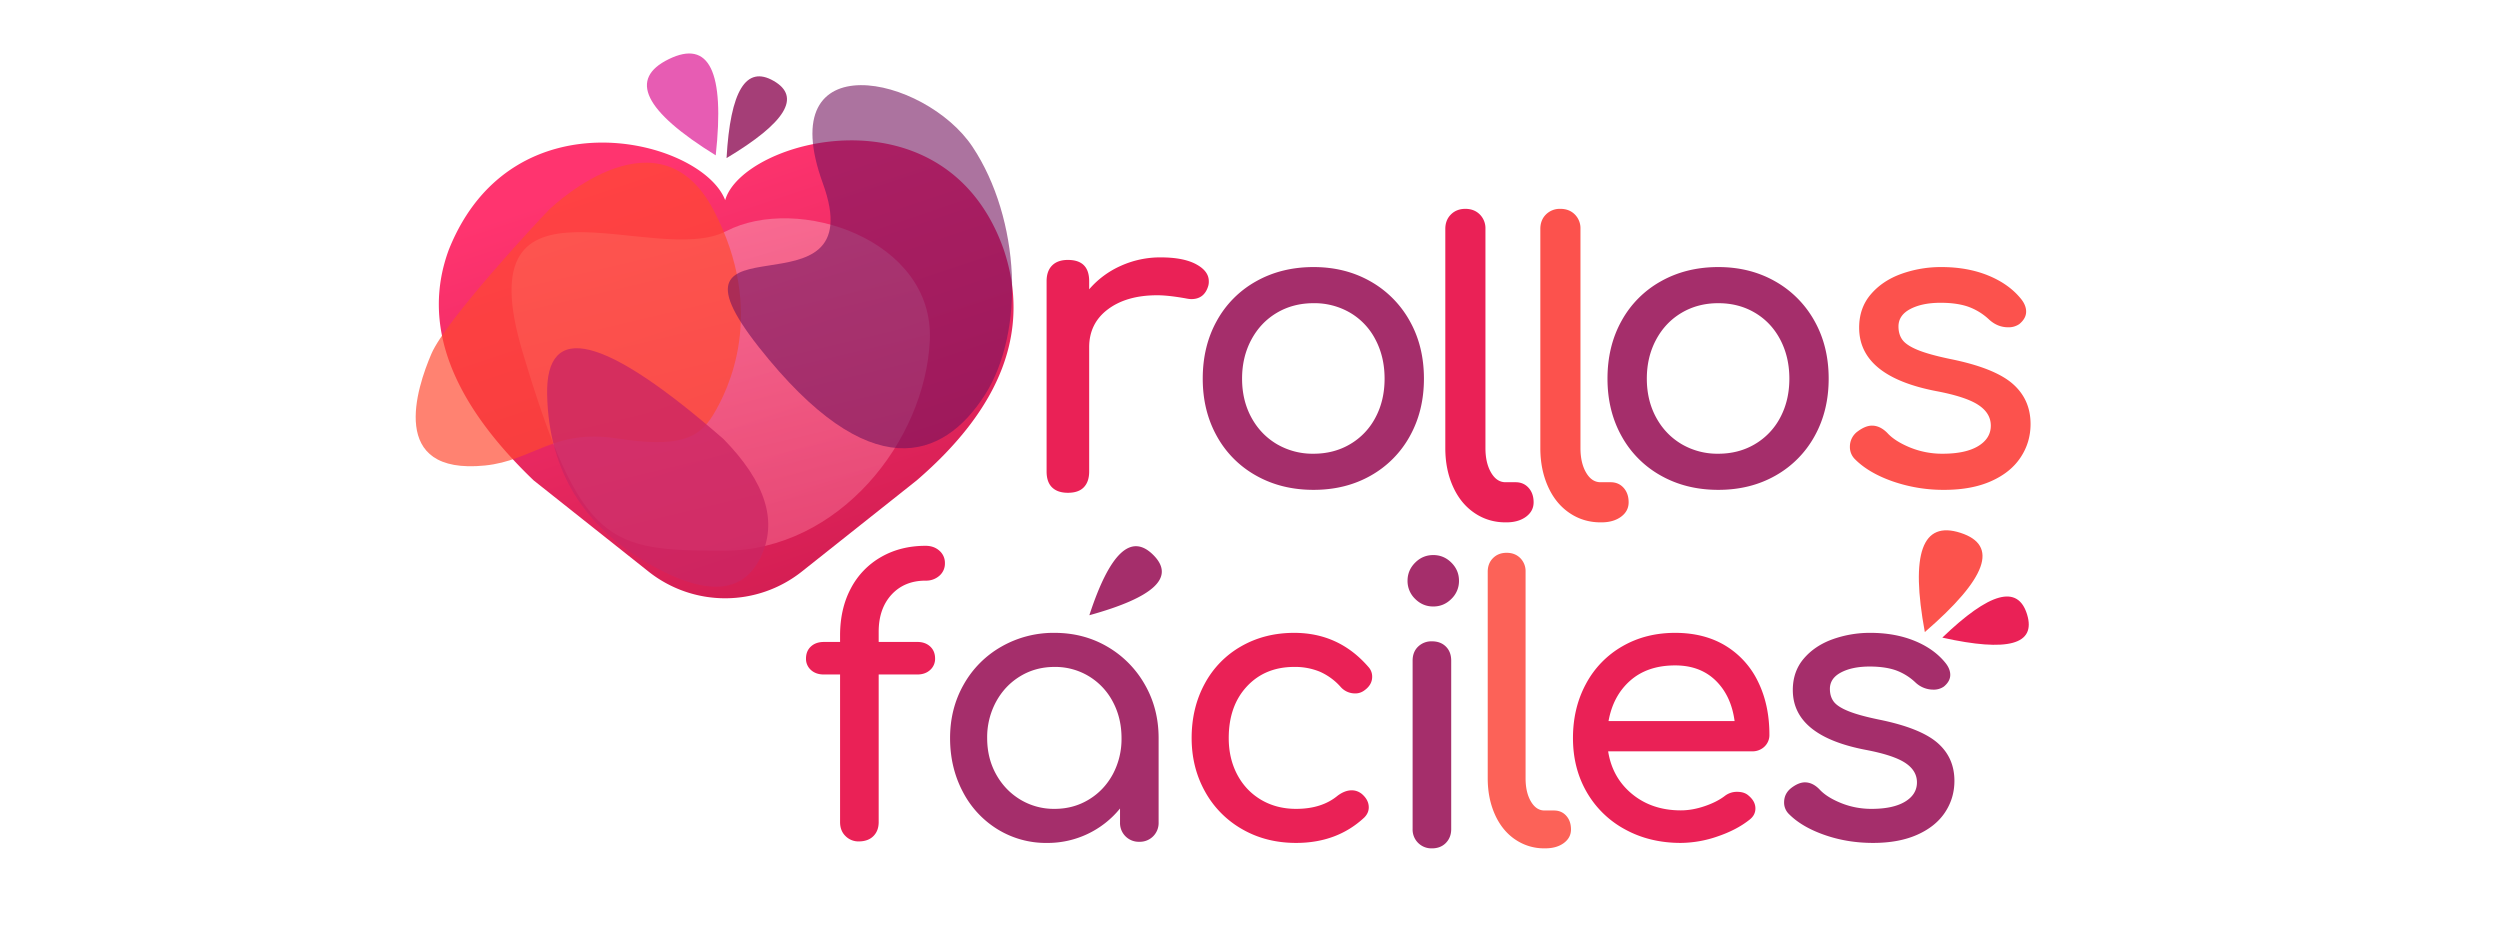
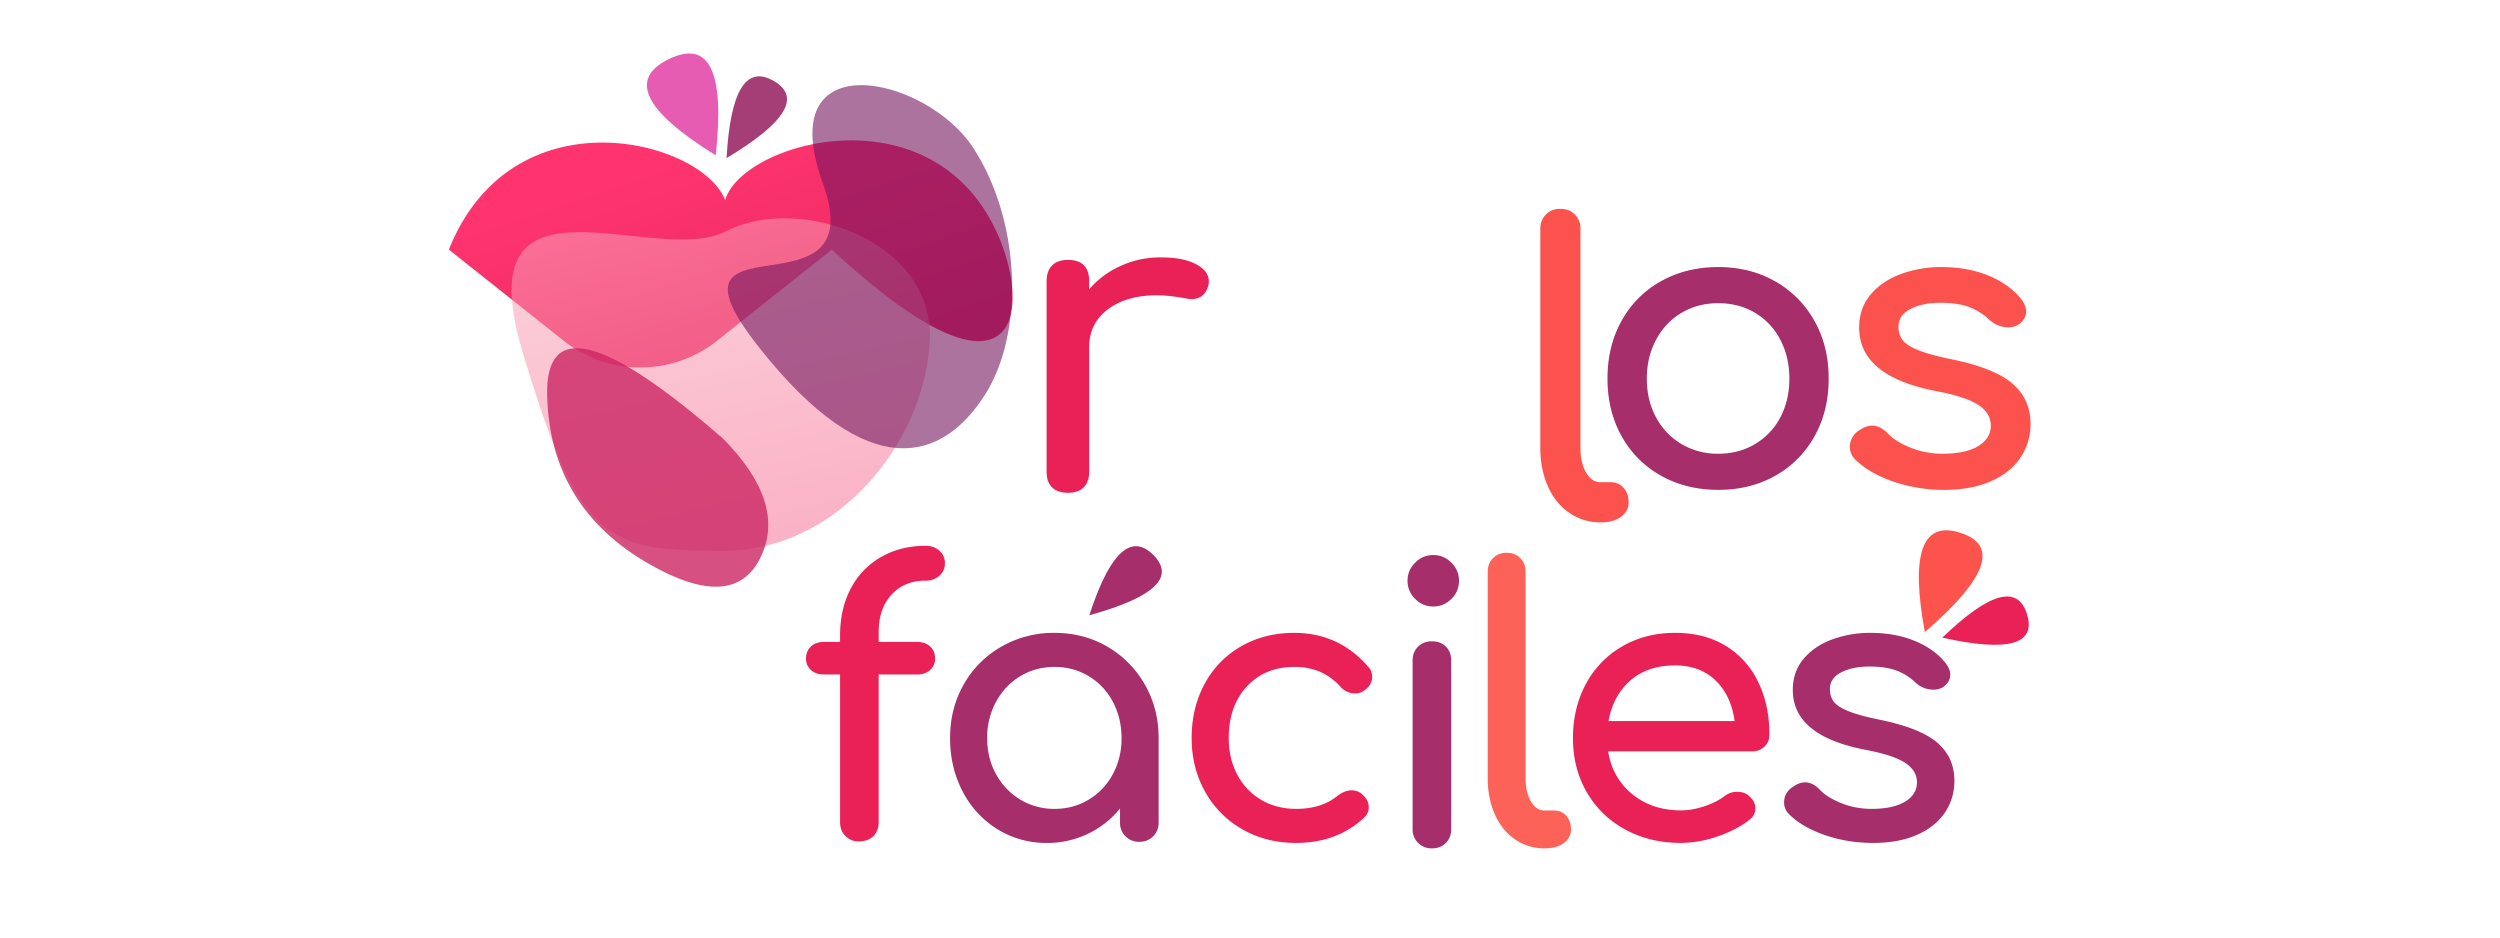
<svg xmlns="http://www.w3.org/2000/svg" xmlns:ns1="http://sodipodi.sourceforge.net/DTD/sodipodi-0.dtd" xmlns:ns2="http://www.inkscape.org/namespaces/inkscape" width="400" height="150" viewBox="0 0 400 150" version="1.1" id="svg224" ns1:docname="rollosfaciles.svg" ns2:version="1.3 (0e150ed, 2023-07-21)">
  <ns1:namedview id="namedview226" pagecolor="#ffffff" bordercolor="#000000" borderopacity="0.25" ns2:showpageshadow="2" ns2:pageopacity="0.0" ns2:pagecheckerboard="0" ns2:deskcolor="#d1d1d1" showgrid="false" ns2:zoom="2" ns2:cx="65" ns2:cy="67.25" ns2:window-width="2912" ns2:window-height="682" ns2:window-x="39" ns2:window-y="25" ns2:window-maximized="0" ns2:current-layer="svg224" />
  <defs id="defs174">
    <linearGradient id="a" x1="13.527" x2="22.681" y1="10.273" y2="32.134" gradientTransform="scale(1.12,0.893)" gradientUnits="userSpaceOnUse">
      <stop offset="0%" stop-color="#FF346F" id="stop164" />
      <stop offset="100%" stop-color="#D41E53" id="stop166" />
    </linearGradient>
    <linearGradient id="b" x1="10.013" x2="16.843" y1="11.994" y2="34.795" gradientTransform="scale(1.122,0.891)" gradientUnits="userSpaceOnUse">
      <stop offset="0%" stop-color="#F9ACBE" id="stop169" />
      <stop offset="100%" stop-color="#F5638B" id="stop171" />
    </linearGradient>
  </defs>
  <g fill="none" fill-rule="evenodd" id="g222" transform="matrix(3.288,0,0,3.288,63.19,6.724)">
-     <path fill="url(#a)" d="M 15.105,12.08 C 13.975,9.138 4.755,6.75 1.659,14.486 c -1.325,3.579 0.05,7.323 4.127,11.231 l 5.589,4.436 a 6,6 0 0 0 7.46,0 l 5.589,-4.436 C 28.566,22.152 29.978,18.408 28.66,14.486 25.836,6.463 15.952,9.138 15.105,12.079 Z" transform="translate(0.965,-4.385)" id="path176" style="fill:url(#a)" />
+     <path fill="url(#a)" d="M 15.105,12.08 C 13.975,9.138 4.755,6.75 1.659,14.486 l 5.589,4.436 a 6,6 0 0 0 7.46,0 l 5.589,-4.436 C 28.566,22.152 29.978,18.408 28.66,14.486 25.836,6.463 15.952,9.138 15.105,12.079 Z" transform="translate(0.965,-4.385)" id="path176" style="fill:url(#a)" />
    <path fill="url(#b)" d="m 15.046,29.139 c 5.594,0 9.794,-5.342 10.017,-10.24 0.222,-4.896 -6.423,-7.121 -9.909,-5.31 -3.485,1.81 -12.742,-3.622 -9.916,5.85 2.825,9.473 4.215,9.7 9.808,9.7 z" opacity="0.522" transform="translate(0.965,-4.385)" id="path178" style="fill:url(#b)" />
-     <path fill="#ff492f" d="m 1.773,15.175 c 0.709,-1.653 5.232,-6.517 5.704,-6.99 0.473,-0.472 5.433,-4.96 8.031,0 2.598,4.96 0.709,8.74 0,9.921 -0.709,1.181 -1.653,1.653 -4.724,1.181 -3.07,-0.472 -4.05,1.085 -6.412,1.321 -4.725,0.472 -3.307,-3.78 -2.599,-5.433 z" opacity="0.68" id="path180" />
    <path fill="#73145e" d="m 28.69,17.2 c 2.003,-3.116 1.733,-8.61 -0.58,-12.096 -2.314,-3.485 -9.794,-5.119 -7.287,1.773 2.507,6.892 -8.517,1.121 -3.114,7.971 5.404,6.85 8.977,5.468 10.98,2.352 z" opacity="0.593" id="path182" />
    <path fill="#cc2663" d="M 12.394,25.414 C 9.155,23.572 7.493,20.83 7.407,17.187 c -0.086,-3.643 2.773,-2.933 8.577,2.129 2.066,2.103 2.665,4.033 1.796,5.79 -0.87,1.757 -2.664,1.86 -5.386,0.308 z" opacity="0.8" id="path184" />
    <path fill="#e75cb3" d="M 15.61,5.514 C 12.12,3.353 11.358,1.792 13.327,0.832 c 1.968,-0.96 2.73,0.6 2.283,4.682 z" id="path186" />
    <path fill="#a53e77" d="m 16.137,5.648 c 0.184,-3.28 0.949,-4.532 2.296,-3.754 1.348,0.778 0.583,2.03 -2.296,3.754 z" id="path188" />
    <g id="g200">
-       <path fill="#a52e6b" d="m 41.907,21.099 a 4.9,4.9 0 0 1 -1.914,-1.924 c -0.456,-0.82 -0.684,-1.752 -0.684,-2.794 0,-1.054 0.228,-1.992 0.684,-2.812 a 4.9,4.9 0 0 1 1.914,-1.925 c 0.82,-0.462 1.752,-0.693 2.794,-0.693 1.029,0 1.95,0.231 2.764,0.693 a 4.987,4.987 0 0 1 1.914,1.925 c 0.463,0.82 0.694,1.758 0.694,2.812 0,1.042 -0.228,1.973 -0.684,2.794 a 4.919,4.919 0 0 1 -1.905,1.924 c -0.814,0.462 -1.741,0.693 -2.783,0.693 -1.042,0 -1.973,-0.23 -2.794,-0.693 z m 4.581,-1.534 a 3.24,3.24 0 0 0 1.23,-1.299 c 0.294,-0.553 0.44,-1.181 0.44,-1.885 0,-0.703 -0.146,-1.334 -0.44,-1.894 a 3.225,3.225 0 0 0 -1.23,-1.31 3.439,3.439 0 0 0 -1.787,-0.468 c -0.664,0 -1.26,0.156 -1.788,0.469 -0.527,0.312 -0.94,0.749 -1.24,1.309 -0.3,0.56 -0.45,1.191 -0.45,1.894 0,0.704 0.15,1.332 0.45,1.885 0.3,0.554 0.713,0.987 1.24,1.3 a 3.439,3.439 0 0 0 1.788,0.468 c 0.664,0 1.26,-0.156 1.787,-0.469 z" id="path190" />
      <path fill="#ea2156" d="m 38.982,10.811 c 0.414,0.221 0.622,0.497 0.622,0.829 a 0.727,0.727 0 0 1 -0.021,0.207 c -0.124,0.442 -0.4,0.663 -0.829,0.663 -0.069,0 -0.172,-0.014 -0.31,-0.042 -0.553,-0.096 -1.002,-0.145 -1.347,-0.145 -0.994,0 -1.795,0.228 -2.403,0.684 -0.607,0.456 -0.911,1.07 -0.911,1.844 v 6.048 c 0,0.332 -0.087,0.587 -0.26,0.767 -0.172,0.18 -0.43,0.269 -0.776,0.269 -0.331,0 -0.587,-0.086 -0.766,-0.259 -0.18,-0.173 -0.27,-0.432 -0.27,-0.777 v -9.26 c 0,-0.33 0.09,-0.586 0.27,-0.766 0.18,-0.18 0.435,-0.269 0.766,-0.269 0.69,0 1.036,0.345 1.036,1.036 v 0.393 a 4.37,4.37 0 0 1 1.533,-1.139 4.65,4.65 0 0 1 1.947,-0.414 c 0.732,0 1.305,0.11 1.72,0.331 z" id="path192" />
      <path fill="#fc524d" d="M 72.891,21.382 C 72.11,21.109 71.498,20.751 71.055,20.308 a 0.827,0.827 0 0 1 -0.254,-0.606 0.91,0.91 0 0 1 0.39,-0.762 c 0.248,-0.182 0.476,-0.273 0.685,-0.273 0.26,0 0.508,0.117 0.742,0.352 0.247,0.273 0.619,0.51 1.113,0.713 a 4.149,4.149 0 0 0 1.583,0.302 c 0.742,0 1.318,-0.123 1.728,-0.37 0.41,-0.248 0.616,-0.58 0.616,-0.997 0,-0.404 -0.202,-0.74 -0.606,-1.006 -0.404,-0.267 -1.087,-0.492 -2.05,-0.674 -2.501,-0.482 -3.751,-1.51 -3.751,-3.086 0,-0.639 0.188,-1.179 0.566,-1.622 0.378,-0.443 0.873,-0.775 1.485,-0.996 a 5.699,5.699 0 0 1 1.953,-0.332 c 0.847,0 1.605,0.137 2.276,0.41 0.67,0.274 1.201,0.651 1.592,1.133 0.17,0.209 0.254,0.417 0.254,0.625 0,0.222 -0.111,0.423 -0.332,0.606 a 0.906,0.906 0 0 1 -0.547,0.156 c -0.339,0 -0.645,-0.124 -0.918,-0.371 a 2.916,2.916 0 0 0 -1.036,-0.635 c -0.364,-0.124 -0.807,-0.186 -1.328,-0.186 -0.6,0 -1.09,0.101 -1.475,0.303 -0.384,0.202 -0.576,0.485 -0.576,0.85 0,0.26 0.065,0.479 0.195,0.654 0.13,0.176 0.378,0.339 0.743,0.489 0.364,0.15 0.892,0.296 1.582,0.44 1.42,0.286 2.425,0.683 3.018,1.19 0.592,0.509 0.889,1.166 0.889,1.974 0,0.599 -0.163,1.143 -0.489,1.63 -0.325,0.49 -0.804,0.873 -1.436,1.153 -0.631,0.28 -1.39,0.42 -2.275,0.42 a 7.515,7.515 0 0 1 -2.5,-0.41 z M 57.153,22.915 C 56.703,22.609 56.355,22.18 56.108,21.626 55.861,21.073 55.737,20.451 55.737,19.761 V 9.095 c 0,-0.286 0.091,-0.52 0.273,-0.703 a 0.952,0.952 0 0 1 0.704,-0.274 c 0.286,0 0.52,0.091 0.703,0.274 a 0.952,0.952 0 0 1 0.273,0.703 v 10.666 c 0,0.481 0.091,0.879 0.274,1.191 0.182,0.313 0.416,0.469 0.703,0.469 h 0.488 c 0.26,0 0.472,0.091 0.635,0.273 0.163,0.183 0.244,0.417 0.244,0.704 0,0.286 -0.123,0.52 -0.37,0.703 -0.248,0.182 -0.567,0.273 -0.958,0.273 h -0.039 c -0.56,0 -1.065,-0.153 -1.514,-0.459 z" id="path194" />
-       <path fill="#ea2156" d="M 52.529,22.915 C 52.079,22.609 51.731,22.18 51.484,21.626 51.236,21.073 51.113,20.451 51.113,19.761 V 9.095 c 0,-0.286 0.09,-0.52 0.273,-0.703 0.183,-0.183 0.417,-0.274 0.703,-0.274 0.287,0 0.521,0.091 0.704,0.274 a 0.952,0.952 0 0 1 0.273,0.703 v 10.666 c 0,0.481 0.091,0.879 0.274,1.191 0.182,0.313 0.416,0.469 0.703,0.469 h 0.488 c 0.26,0 0.472,0.091 0.635,0.273 0.163,0.183 0.244,0.417 0.244,0.704 0,0.286 -0.124,0.52 -0.37,0.703 -0.248,0.182 -0.567,0.273 -0.958,0.273 h -0.04 c -0.56,0 -1.064,-0.153 -1.513,-0.459 z" id="path196" />
      <path fill="#a52e6b" d="m 61.603,21.099 a 4.9,4.9 0 0 1 -1.914,-1.924 c -0.456,-0.82 -0.684,-1.752 -0.684,-2.794 0,-1.054 0.228,-1.992 0.684,-2.812 a 4.9,4.9 0 0 1 1.914,-1.925 c 0.82,-0.462 1.752,-0.693 2.794,-0.693 1.028,0 1.95,0.231 2.764,0.693 a 4.987,4.987 0 0 1 1.914,1.925 c 0.462,0.82 0.693,1.758 0.693,2.812 0,1.042 -0.227,1.973 -0.683,2.794 a 4.919,4.919 0 0 1 -1.905,1.924 c -0.814,0.462 -1.742,0.693 -2.783,0.693 -1.042,0 -1.973,-0.23 -2.794,-0.693 z m 4.58,-1.534 a 3.24,3.24 0 0 0 1.232,-1.299 c 0.293,-0.553 0.44,-1.181 0.44,-1.885 0,-0.703 -0.147,-1.334 -0.44,-1.894 -0.293,-0.56 -0.704,-0.997 -1.231,-1.31 -0.527,-0.313 -1.123,-0.468 -1.787,-0.468 -0.665,0 -1.26,0.156 -1.788,0.469 -0.527,0.312 -0.94,0.749 -1.24,1.309 -0.3,0.56 -0.45,1.191 -0.45,1.894 0,0.704 0.15,1.332 0.45,1.885 0.3,0.554 0.713,0.987 1.24,1.3 a 3.439,3.439 0 0 0 1.788,0.468 c 0.664,0 1.26,-0.156 1.787,-0.469 z" id="path198" />
    </g>
    <g id="g216">
      <path fill="#a52e6b" d="m 69.57,38.586 c -0.737,-0.257 -1.314,-0.595 -1.731,-1.013 a 0.78,0.78 0 0 1 -0.24,-0.57 c 0,-0.295 0.123,-0.535 0.369,-0.719 0.233,-0.172 0.448,-0.258 0.644,-0.258 0.246,0 0.48,0.11 0.7,0.332 0.233,0.258 0.583,0.482 1.05,0.672 0.467,0.19 0.964,0.286 1.492,0.286 0.7,0 1.243,-0.117 1.63,-0.35 0.387,-0.234 0.58,-0.547 0.58,-0.94 0,-0.38 -0.19,-0.697 -0.57,-0.948 -0.382,-0.252 -1.026,-0.464 -1.935,-0.636 -2.357,-0.454 -3.536,-1.424 -3.536,-2.91 0,-0.601 0.178,-1.11 0.534,-1.528 0.356,-0.418 0.823,-0.731 1.4,-0.94 a 5.373,5.373 0 0 1 1.842,-0.313 c 0.798,0 1.513,0.13 2.145,0.387 0.633,0.258 1.133,0.614 1.501,1.068 0.16,0.197 0.24,0.393 0.24,0.59 0,0.208 -0.105,0.399 -0.313,0.57 a 0.855,0.855 0 0 1 -0.516,0.148 1.26,1.26 0 0 1 -0.866,-0.35 2.749,2.749 0 0 0 -0.976,-0.599 C 72.67,30.449 72.253,30.39 71.762,30.39 c -0.565,0 -1.029,0.096 -1.39,0.286 -0.363,0.19 -0.544,0.457 -0.544,0.801 0,0.246 0.061,0.451 0.184,0.617 0.123,0.166 0.356,0.32 0.7,0.46 0.344,0.142 0.841,0.28 1.492,0.415 1.338,0.27 2.287,0.645 2.845,1.123 0.56,0.48 0.838,1.1 0.838,1.86 0,0.565 -0.153,1.078 -0.46,1.539 -0.307,0.46 -0.758,0.822 -1.354,1.086 -0.595,0.264 -1.31,0.396 -2.145,0.396 -0.835,0 -1.621,-0.129 -2.358,-0.387 z" id="path202" />
      <path fill="#ea2156" d="m 66.645,34.286 a 0.841,0.841 0 0 1 -0.608,0.23 h -7 c 0.136,0.86 0.526,1.553 1.17,2.081 0.645,0.528 1.434,0.792 2.367,0.792 0.369,0 0.752,-0.067 1.151,-0.202 0.4,-0.135 0.728,-0.301 0.986,-0.498 a 0.955,0.955 0 0 1 0.607,-0.202 c 0.234,0 0.418,0.061 0.553,0.184 0.221,0.184 0.332,0.393 0.332,0.626 0,0.221 -0.099,0.405 -0.295,0.553 -0.418,0.331 -0.936,0.601 -1.556,0.81 a 5.568,5.568 0 0 1 -1.778,0.313 c -1.007,0 -1.91,-0.218 -2.707,-0.654 a 4.745,4.745 0 0 1 -1.87,-1.814 c -0.448,-0.773 -0.672,-1.651 -0.672,-2.634 0,-0.982 0.212,-1.863 0.635,-2.643 a 4.594,4.594 0 0 1 1.769,-1.823 c 0.755,-0.436 1.611,-0.654 2.569,-0.654 0.945,0 1.762,0.209 2.45,0.626 a 4.13,4.13 0 0 1 1.583,1.75 c 0.369,0.75 0.553,1.609 0.553,2.579 a 0.77,0.77 0 0 1 -0.24,0.58 z m -6.53,-3.214 c -0.558,0.491 -0.911,1.148 -1.059,1.97 h 6.134 c -0.11,-0.822 -0.418,-1.479 -0.921,-1.97 -0.504,-0.491 -1.16,-0.737 -1.971,-0.737 -0.896,0 -1.624,0.246 -2.183,0.737 z" id="path204" />
      <path fill="#fc6258" d="M 54.512,38.805 C 54.089,38.517 53.76,38.112 53.527,37.59 53.294,37.068 53.177,36.482 53.177,35.83 V 25.776 c 0,-0.27 0.086,-0.492 0.258,-0.663 0.172,-0.172 0.393,-0.258 0.663,-0.258 0.27,0 0.49,0.086 0.663,0.258 a 0.898,0.898 0 0 1 0.258,0.663 V 35.83 c 0,0.454 0.086,0.829 0.258,1.123 0.172,0.294 0.392,0.442 0.663,0.442 h 0.46 c 0.246,0 0.445,0.086 0.599,0.258 0.153,0.172 0.23,0.393 0.23,0.663 0,0.27 -0.117,0.491 -0.35,0.663 -0.233,0.172 -0.534,0.258 -0.903,0.258 H 55.94 a 2.478,2.478 0 0 1 -1.428,-0.433 z" id="path206" />
      <path fill="#a52e6b" d="m 49.789,38.971 a 0.911,0.911 0 0 1 -0.267,-0.672 v -8.196 c 0,-0.283 0.089,-0.51 0.267,-0.682 a 0.929,0.929 0 0 1 0.672,-0.258 c 0.283,0 0.51,0.086 0.682,0.258 0.172,0.172 0.257,0.4 0.257,0.682 v 8.196 c 0,0.27 -0.085,0.494 -0.257,0.672 -0.172,0.178 -0.4,0.267 -0.682,0.267 A 0.912,0.912 0 0 1 49.789,38.971 Z M 49.645,27.098 a 1.204,1.204 0 0 1 -0.37,-0.882 c 0,-0.34 0.124,-0.635 0.37,-0.881 0.247,-0.247 0.54,-0.37 0.882,-0.37 0.341,0 0.635,0.123 0.882,0.37 0.247,0.246 0.37,0.54 0.37,0.881 a 1.2,1.2 0 0 1 -0.37,0.882 c -0.247,0.247 -0.54,0.37 -0.882,0.37 -0.341,0 -0.635,-0.123 -0.882,-0.37 z" id="path208" />
      <path fill="#ea2156" d="m 41.237,38.31 a 4.731,4.731 0 0 1 -1.814,-1.832 c -0.436,-0.78 -0.654,-1.649 -0.654,-2.607 0,-0.982 0.212,-1.863 0.635,-2.643 a 4.576,4.576 0 0 1 1.777,-1.823 c 0.762,-0.436 1.621,-0.654 2.579,-0.654 1.449,0 2.652,0.553 3.61,1.658 a 0.688,0.688 0 0 1 0.184,0.479 c 0,0.27 -0.135,0.497 -0.405,0.681 a 0.72,0.72 0 0 1 -0.424,0.129 0.926,0.926 0 0 1 -0.718,-0.331 2.93,2.93 0 0 0 -1.004,-0.728 3.162,3.162 0 0 0 -1.243,-0.23 c -0.945,0 -1.713,0.316 -2.302,0.948 -0.59,0.633 -0.884,1.47 -0.884,2.514 0,0.663 0.138,1.256 0.414,1.778 0.276,0.522 0.663,0.93 1.16,1.225 0.498,0.294 1.066,0.442 1.704,0.442 0.835,0 1.51,-0.215 2.026,-0.645 0.233,-0.172 0.46,-0.258 0.682,-0.258 0.171,0 0.331,0.055 0.478,0.166 0.234,0.196 0.35,0.417 0.35,0.663 0,0.184 -0.073,0.35 -0.22,0.497 -0.885,0.823 -1.99,1.234 -3.316,1.234 -0.97,0 -1.842,-0.22 -2.615,-0.663 z" id="path210" />
      <path fill="#a52e6b" d="m 34.667,29.423 a 4.952,4.952 0 0 1 1.823,1.842 c 0.448,0.78 0.672,1.649 0.672,2.606 v 4.108 a 0.912,0.912 0 0 1 -0.94,0.939 0.911,0.911 0 0 1 -0.938,-0.94 v -0.68 a 4.537,4.537 0 0 1 -3.555,1.676 4.495,4.495 0 0 1 -2.404,-0.664 4.652,4.652 0 0 1 -1.694,-1.832 c -0.411,-0.78 -0.617,-1.649 -0.617,-2.607 0,-0.957 0.22,-1.826 0.663,-2.606 a 4.844,4.844 0 0 1 1.832,-1.842 5.1,5.1 0 0 1 2.588,-0.672 c 0.946,0 1.802,0.224 2.57,0.672 z m -0.903,7.441 c 0.497,-0.3 0.887,-0.712 1.17,-1.234 a 3.635,3.635 0 0 0 0.423,-1.759 c 0,-0.65 -0.141,-1.24 -0.423,-1.768 a 3.17,3.17 0 0 0 -1.17,-1.243 3.157,3.157 0 0 0 -1.667,-0.451 c -0.614,0 -1.17,0.15 -1.667,0.451 -0.497,0.301 -0.89,0.715 -1.178,1.243 a 3.626,3.626 0 0 0 -0.433,1.768 c 0,0.651 0.144,1.237 0.433,1.76 0.288,0.521 0.681,0.932 1.178,1.233 a 3.159,3.159 0 0 0 1.667,0.452 c 0.614,0 1.17,-0.15 1.667,-0.452 z m 0.027,-8.97 c 0.993,-3.038 2.03,-4.015 3.112,-2.933 1.083,1.083 0.045,2.06 -3.112,2.932 z" id="path212" />
      <path fill="#ea2156" d="m 24.166,26.89 c -0.417,0.455 -0.626,1.057 -0.626,1.806 v 0.497 h 1.879 c 0.257,0 0.466,0.074 0.626,0.221 0.16,0.148 0.24,0.344 0.24,0.59 a 0.72,0.72 0 0 1 -0.24,0.552 c -0.16,0.147 -0.369,0.221 -0.626,0.221 H 23.54 v 7.183 c 0,0.283 -0.086,0.51 -0.258,0.682 C 23.11,38.814 22.871,38.9 22.564,38.9 A 0.883,0.883 0 0 1 21.928,38.642 C 21.75,38.47 21.661,38.242 21.661,37.96 v -7.183 h -0.792 c -0.257,0 -0.466,-0.074 -0.626,-0.22 a 0.72,0.72 0 0 1 -0.24,-0.553 c 0,-0.246 0.08,-0.442 0.24,-0.59 0.16,-0.147 0.369,-0.22 0.626,-0.22 h 0.792 V 28.88 c 0,-0.872 0.175,-1.636 0.525,-2.293 a 3.76,3.76 0 0 1 1.474,-1.529 c 0.632,-0.362 1.353,-0.543 2.164,-0.543 0.27,0 0.494,0.08 0.672,0.24 a 0.78,0.78 0 0 1 0.267,0.607 0.78,0.78 0 0 1 -0.267,0.608 0.97,0.97 0 0 1 -0.672,0.24 c -0.688,0 -1.24,0.227 -1.658,0.68 z" id="path214" />
    </g>
    <path fill="#fc534d" d="m 74.447,28.712 c -0.706,-3.825 -0.126,-5.433 1.74,-4.827 1.866,0.606 1.286,2.215 -1.74,4.827 z" id="path218" />
    <path fill="#ea2156" d="m 75.298,28.983 c 2.302,-2.215 3.677,-2.591 4.125,-1.128 0.447,1.464 -0.928,1.84 -4.125,1.128 z" id="path220" />
  </g>
</svg>